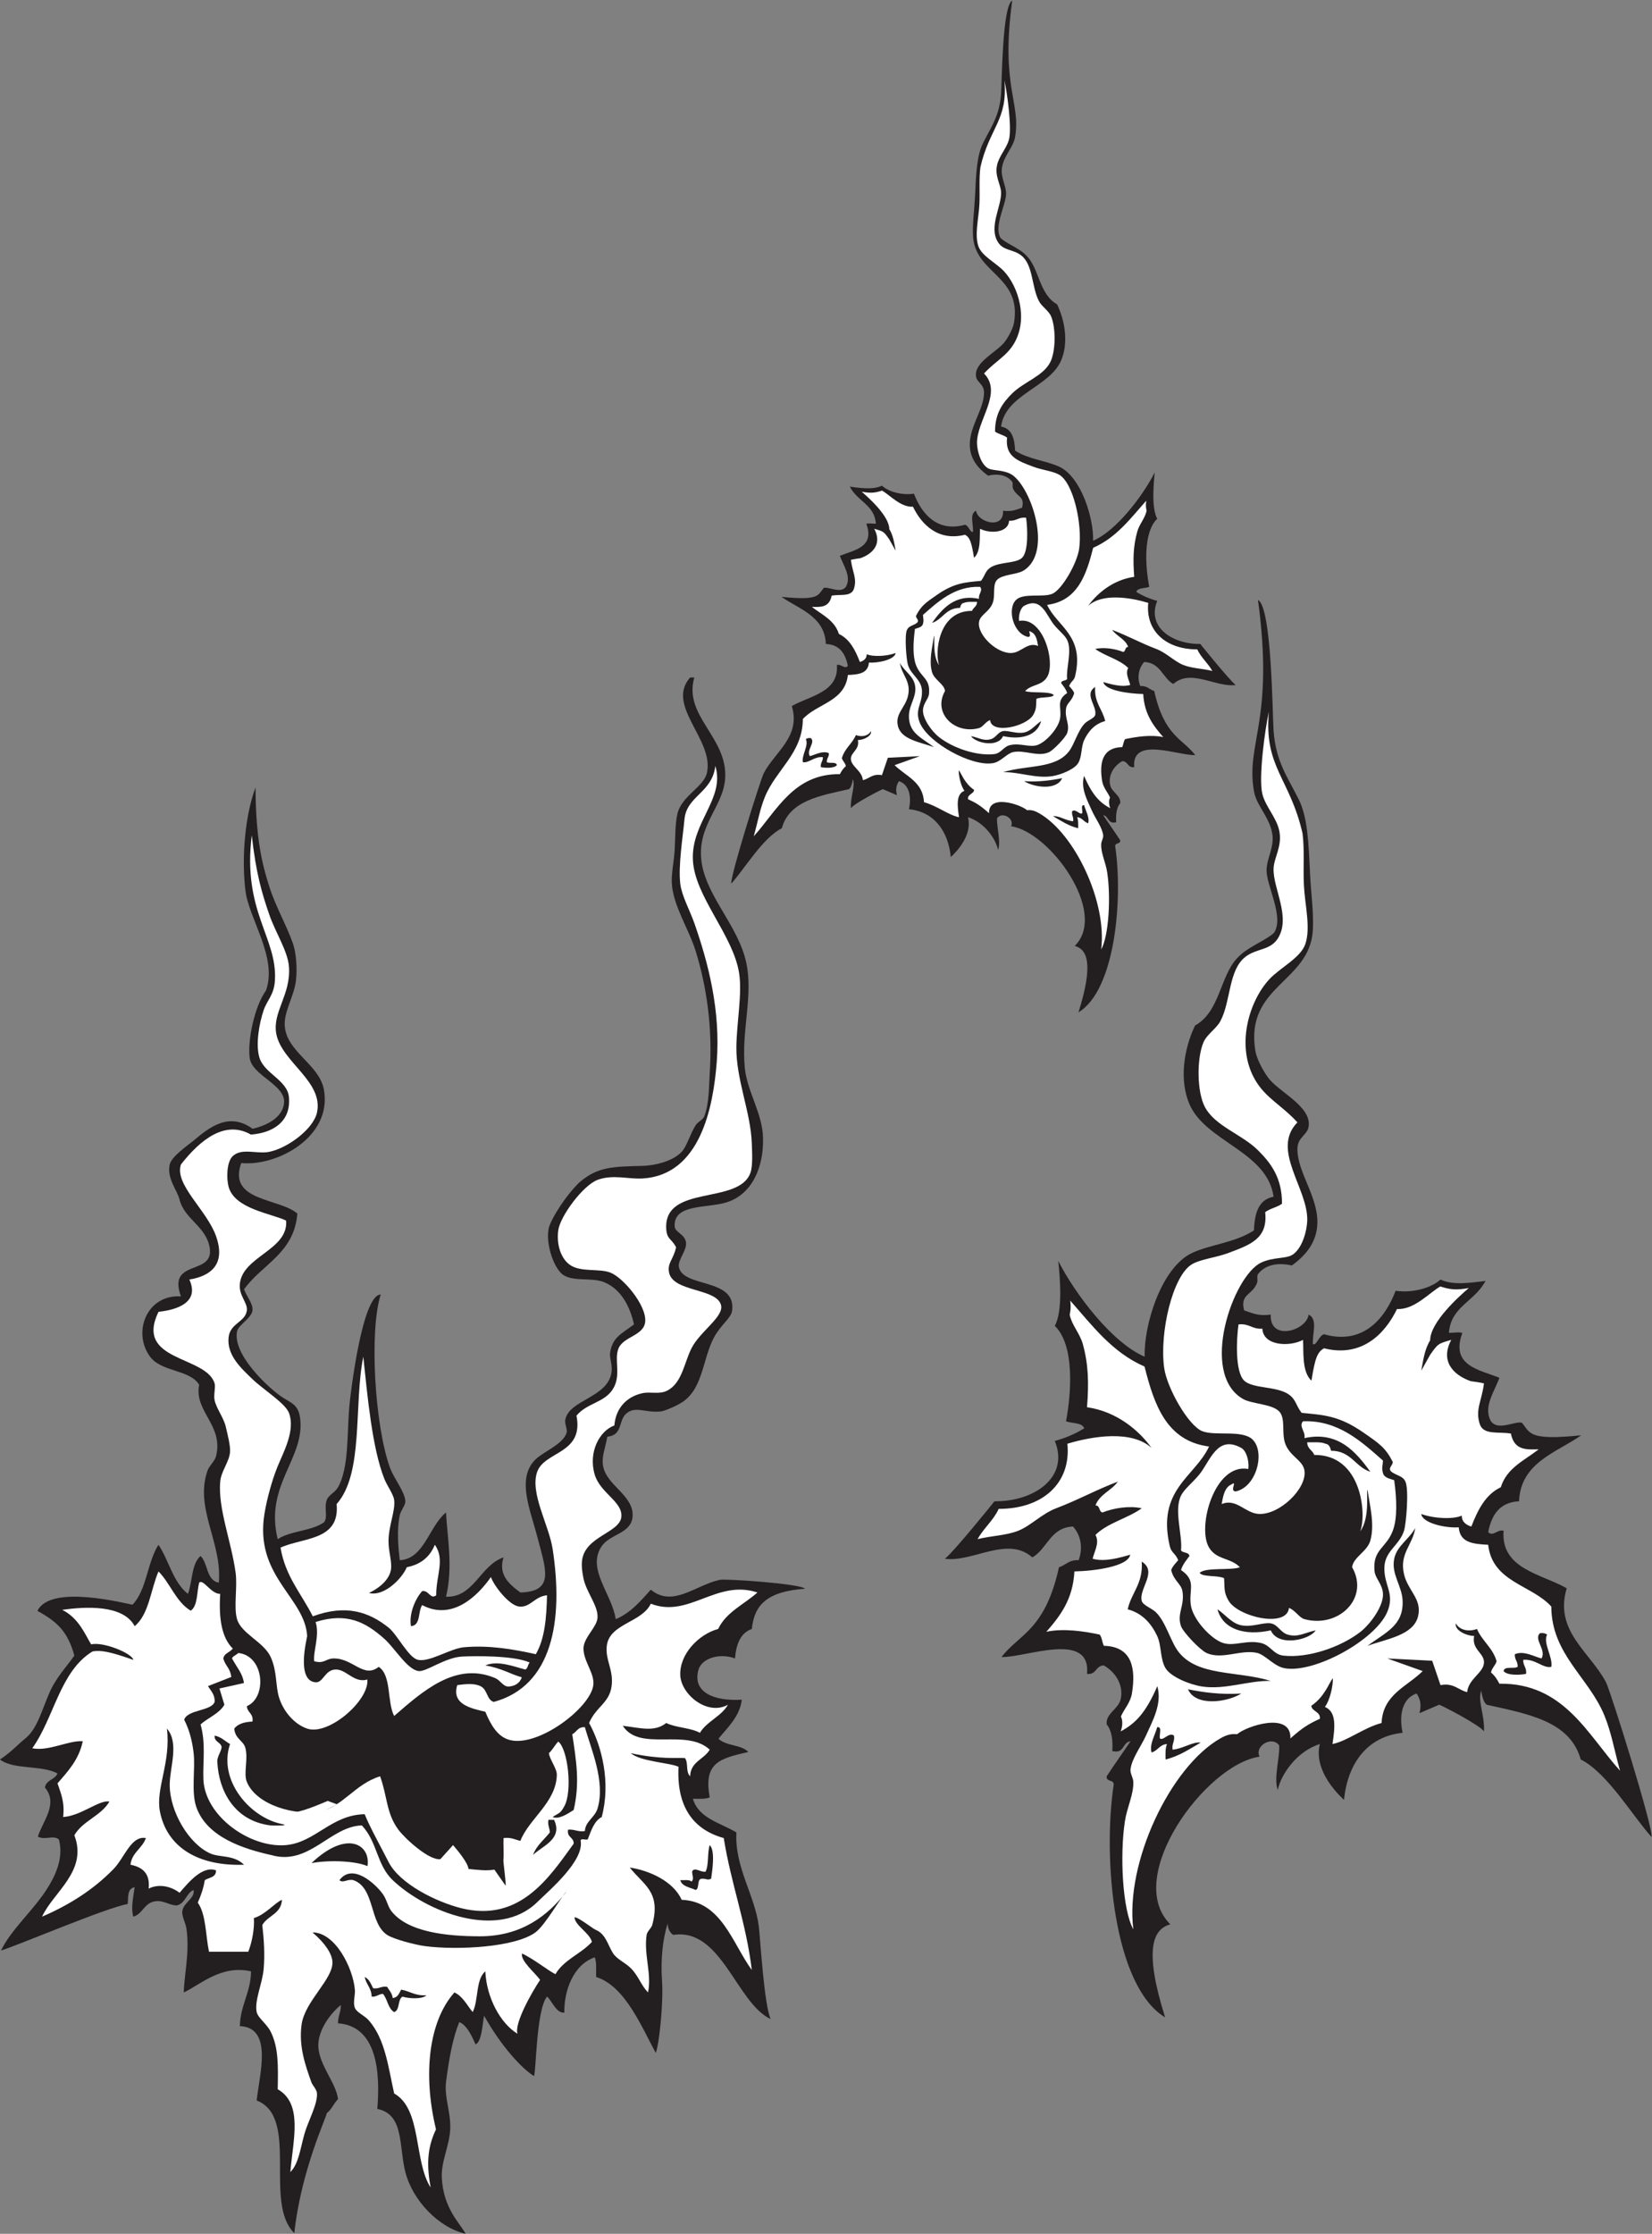
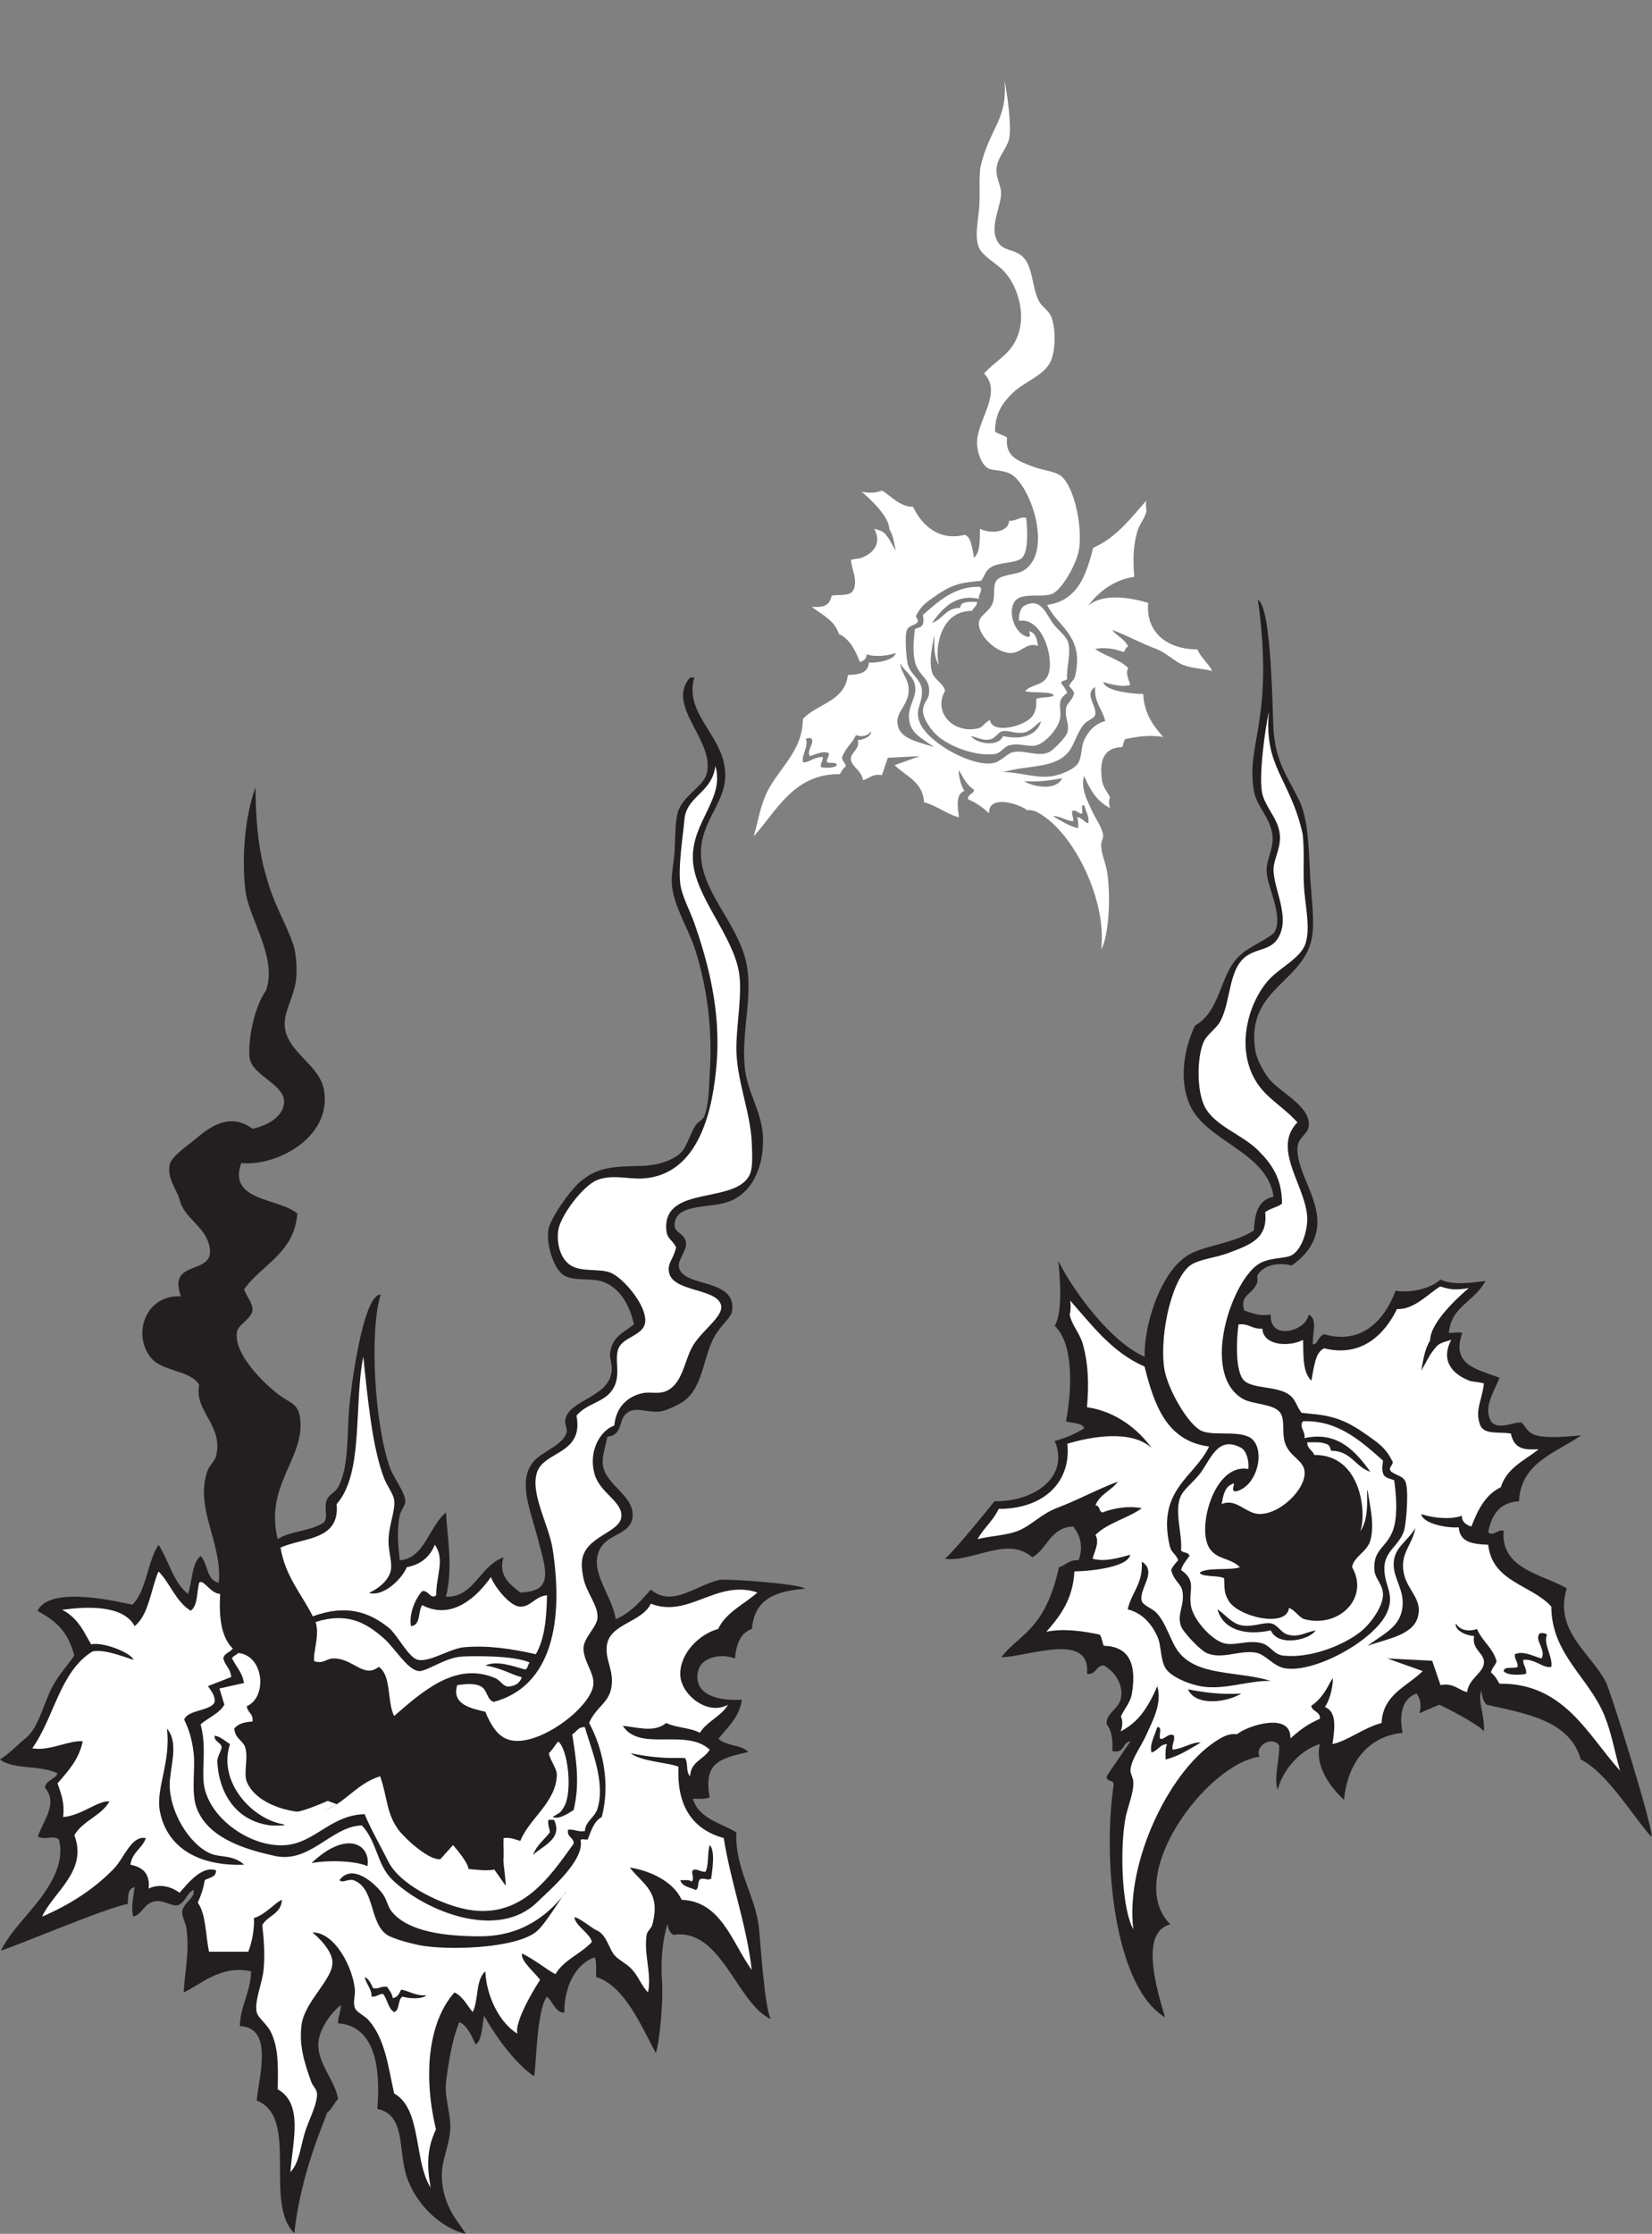
<svg xmlns="http://www.w3.org/2000/svg" viewBox="0 0 686.533 927.84" height="927.84" width="686.533" xml:space="preserve" id="svg2" version="1.1">
  <rect x="0" y="0" width="686.533" height="927.84" fill="#808080" stroke="none" />
  <defs id="defs6" />
  <g transform="matrix(1.333,0,0,-1.333,0,927.84)" id="g10">
    <g transform="scale(0.1)" id="g12">
      <path id="path14" style="fill:#231f20;fill-opacity:1;fill-rule:evenodd;stroke:none" d="m 2164.55,4849.45 c -34.89,-120.46 104.58,-186.05 96.2,-314.84 -5.62,-86.46 -86.23,-144.22 -74.34,-253.63 12.02,-110.56 114.59,-202.86 139.93,-319.21 22.64,-103.97 -15.57,-212.27 -4.37,-327.96 7.32,-75.7 54.7,-140.14 56.84,-218.63 2.61,-95.3 -36.72,-177.3 -113.69,-201.16 -62.07,-19.23 -165.1,-4.05 -161.79,-74.34 0.92,-19.54 29.56,-23.25 34.97,-48.1 5.56,-25.41 -25.92,-56.25 -21.85,-78.71 11.91,-65.87 178.48,-33.25 166.16,-135.56 -2.53,-21.05 -25.52,-36.58 -48.1,-69.96 -43.94,-64.99 -37.69,-167.58 -104.95,-214.28 -18.65,-12.94 -57.02,-29.23 -69.96,-30.6 -49.25,-5.21 -80.4,19.49 -109.32,-8.74 -22.04,-21.51 -9.37,-65.4 -56.85,-69.97 -7.76,-41.1 -18.35,-62.7 -13.12,-91.83 10.89,-60.57 97.26,-91.87 91.83,-157.42 -4.37,-52.87 -69.87,-53.32 -96.2,-91.83 -48.02,-70.23 31.31,-147.34 43.73,-227.39 47.28,19.78 77.47,56.64 109.32,91.84 68.37,-56.3 138.13,13.31 214.27,30.6 18.27,4.15 254.32,-12.19 266.36,-27.64 -119.19,-8.72 -157.67,-50.43 -165.79,-125.4 -35.56,-12.54 -48.61,-47.59 -52.47,-91.84 -47.59,17.83 -103.39,0.75 -113.69,-34.98 -20.28,-70.28 48.29,-99.07 134.96,-93.49 -6.3,-53.47 -46.14,-88.49 -72.76,-121.65 23.44,-23.2 70.14,-17.64 93.2,-41.23 -89.3,-20.68 -140.42,-32.9 -120.42,-141.55 -13.13,-5.83 -33.45,-4.45 -52.48,-4.38 18.32,-61.85 85.74,-74.59 135.56,-104.94 -5.63,-108.95 58.16,-196.2 69.97,-292.985 4.44,-36.465 16.72,-247.45 37.11,-288.594 -106.8,49.523 -153.46,285.441 -303.86,262.355 -10.63,6.875 -16.38,18.614 -17.49,34.981 -15.44,-47.149 -22.23,-113.028 -17.49,-179.278 4.47,-62.433 -7.84,-191.875 -19.42,-223.418 -42.71,76.817 -94.71,208.399 -186.1,236.532 -0.51,21.371 2.35,46.086 -4.37,61.222 -67.27,-23.105 -95.95,-104.882 -94.67,-172.218 -26.09,-2.762 -40.18,40.293 -54.02,49.785 -34.34,-41.395 -33.86,-243.094 -40.94,-247.246 -36.81,22.5 -101.67,92.05 -155.12,187.675 -5.02,-20.828 -6.6,-81.757 -26.95,-89.109 -14.68,34.988 -30.47,61.543 -50.34,69.375 -20.14,-46.641 -33.11,-119.004 -41.48,-187.441 -5.67,-46.34 14.97,-94.075 13.12,-144.305 -2,-54.289 -28.75,-100.891 -26.24,-153.039 4.6,-95.313 55.02,-139.914 74.34,-174.922 -83.13,18.777 -165.17,102.949 -188.03,192.402 -20.92,81.836 -3.3,179.727 -87.46,196.778 9.62,113.965 -0.71,257.988 -122.44,266.746 -0.41,22.277 9.15,34.562 8.75,56.836 -27.55,-21.258 -66.666,-70.899 -69.963,-118.055 -4.422,-63.113 54.293,-120.039 61.213,-174.922 -13.06,-13.164 -20.05,-32.422 -34.99,-43.722 C 1018.61,364.91 938.316,197.176 917.59,2.137 820.637,96.277 934.516,363.586 800.219,415.422 c 8.258,80.34 52.082,227.422 -52.465,231.766 1.773,66.718 33.668,103.339 34.98,170.535 -93.589,21.886 -160.406,-43.379 -209.89,-65.594 1.441,54.773 18.578,122.637 8.738,196.777 -2.859,21.61 -15.582,40.293 -13.121,56.844 4.098,27.48 39.844,38.81 34.992,65.6 -23.504,-10.03 -24.953,-42.1 -52.48,-48.11 -22.25,0.11 -40.41,16.12 -65.586,13.13 -36.438,-4.36 -40.285,-40.288 -69.965,-48.108 -7.379,28.438 -0.465,57.148 4.375,91.828 -25.289,-4.54 -18.844,-36.14 -21.867,-52.48 C 331.363,1016.27 52.461,897.305 3.031,882.695 35.273,948.563 101.641,1005.64 144.301,1071.35 c 25.988,40.01 55.484,97.13 39.359,157.42 -17.562,14.6 -42.98,-3.12 -65.59,8.74 13.535,46.16 65.407,102.29 21.864,153.06 3.828,23.86 31.066,24.31 39.359,43.72 -47.461,26.87 -137.754,10.92 -179.293,43.72 37.047,24.65 53.316,44.94 78.711,65.32 36.523,29.31 49.918,83.17 74.34,140.21 21.137,49.37 51.152,79.01 78.707,118.07 -20.215,74.52 -53.594,105.88 -114.938,139.29 39.852,85.01 276.719,22.12 296.192,19.47 44.238,44.69 46.047,132.84 81.125,186.68 32.527,-49.08 45.769,-117.47 91.824,-153.05 14.227,38.26 10.738,94.21 39.352,118.07 23.785,-22.86 17.253,-76.02 56.851,-83.09 10.977,125.92 -76.68,231.59 -34.98,349.84 4.511,12.8 22.656,29.51 26.23,43.72 24.566,97.5 -69.168,139.64 -52.473,223.01 -29.488,48.15 -117.293,39.24 -153.046,87.46 -55.629,75.02 -11.348,194.43 96.203,188.03 -44.7,122.88 115.179,58.5 87.457,161.79 -15.84,58.99 -77.469,81.75 -91.832,139.93 -7.11,28.8 -40.266,66.22 -30.614,109.32 5.661,25.26 58.211,60.82 74.344,74.35 47.852,40.08 109.574,90.9 184.07,36.8 45.762,10.46 93.313,35.76 98.036,79.84 6.16,57.52 -100.172,85.35 -107.196,141.36 -6.715,53.51 14.481,159.46 50.856,209.57 36.64,102.92 -53.172,223.33 -63.977,310.79 -12.484,101.05 -1.984,232.19 31.379,322.14 0.797,-163.09 21.352,-240.95 42.965,-309.02 20.363,-64.17 55.238,-123.19 74.336,-179.29 8.414,-24.73 13.637,-73.44 8.746,-113.7 -5.965,-49.11 -37.547,-96.04 -34.988,-139.93 4.855,-83.09 108.605,-120.44 122.45,-201.15 25.22,-147.17 -147.192,-238.25 -258.005,-227.38 -43.133,-120.03 118.301,-108.28 174.91,-157.43 -9.867,-124.23 -110.453,-157.74 -166.16,-236.13 8.844,-23.64 28.543,-44.91 26.23,-65.59 -2.75,-24.67 -44.035,-44.79 -48.101,-65.59 -13.57,-69.59 89.141,-167.83 135.562,-201.15 30.008,-21.54 55.528,-23.34 61.215,-69.96 15.25,-124.77 -111.871,-208.06 -69.961,-376.06 39.371,26.21 106.106,25.08 144.31,52.47 13.47,17.38 -0.87,43.76 8.73,69.96 5.63,15.32 25.73,22.86 34.99,39.36 34.19,60.96 27.73,163.39 34.99,249.25 3.47,41.2 40.42,351.34 97.97,351.1 -35.55,-112.63 -19.27,-405.26 28.83,-539.13 12.54,-34.88 46.77,-75.35 48.11,-104.95 0.55,-12.43 -14.22,-27.96 -17.5,-43.73 -9.83,-47.34 -4.55,-99.24 0,-139.92 76.51,3.67 91.62,106.61 144.31,148.67 3.25,-72.97 22.73,-168.68 0,-262.37 87.01,-3.54 106.01,97.76 179.28,122.44 -17.17,-53.82 17.08,-83.14 52.47,-109.32 108.46,2.94 79.05,72.23 52.48,174.91 -21.18,81.91 -63.63,176.59 -8.74,236.14 25.75,27.93 89.69,49.38 100.57,87.45 2.79,9.77 -6.55,27.31 -4.37,39.35 11.38,62.91 133.32,68.95 144.3,148.68 3.41,24.78 -7.2,44.01 -4.37,61.22 7.84,47.74 34.19,57.42 74.34,87.46 -11.72,52.52 -37.75,108.35 -91.83,131.18 -38.44,16.23 -92.74,1.42 -126.81,21.86 -33.7,20.21 -61.98,113.4 -43.73,157.42 19.92,48.11 70.28,114.08 96.2,135.56 54.63,45.29 100.65,45.69 192.4,48.1 42.93,1.13 96.43,15.81 122.44,43.74 16.33,17.52 26.61,56.27 43.73,83.07 6.65,10.42 22.6,17.34 26.24,26.24 16.46,40.28 15.09,100.33 17.49,135.56 9.66,141.74 -10.01,271.63 -43.73,380.43 -21.51,69.37 -69.79,140.53 -74.34,209.89 -2.04,31.09 6.3,65.88 8.75,104.96 2.15,34.22 1.06,81.86 8.74,113.69 13.54,56.07 81.79,82.61 91.83,126.81 23.48,103.39 -129.65,209.3 -52.47,297.35 4.37,0 8.74,0 13.12,0 v 0" />
      <path id="path16" style="fill:#ffffff;fill-opacity:1;fill-rule:evenodd;stroke:none" d="m 2230.14,4573.96 c 30.84,-102.61 -75.37,-174.62 -69.97,-292.98 5.2,-113.93 126.47,-234.89 144.31,-354.19 9.5,-63.54 -7.63,-152.3 -8.75,-227.39 -1.53,-102.01 44.64,-202.98 48.1,-301.72 0.88,-25.02 3.72,-69.52 -4.37,-91.83 -36.6,-101 -270.78,-34.39 -262.37,-174.91 1.96,-32.81 16.88,-29.89 30.61,-56.85 -8.04,-38.59 -27.96,-48.5 -21.86,-78.71 12.31,-61.04 146.47,-48.41 161.79,-100.58 10.8,-36.8 -64.19,-81.14 -91.83,-135.55 -22.64,-44.56 -29.07,-106.89 -74.34,-131.18 -25.91,-13.92 -52.26,-3.02 -78.71,-8.75 -46,-9.98 -82.75,-43.46 -87.45,-100.58 -45.57,-16.11 -82.16,-82.8 -61.22,-153.05 17.21,-57.75 87.15,-84.18 83.08,-131.18 -4.36,-50.23 -112.52,-60.5 -122.44,-135.55 -2.52,-19.1 0.92,-40.18 4.38,-56.85 8.98,-43.42 46.36,-85.46 43.72,-122.44 -2.18,-30.57 -44,-62.1 -43.72,-96.2 0.31,-40.76 35.13,-76.84 30.61,-113.7 -8.8,-71.59 -174.47,-196.02 -262.37,-170.54 -35.41,10.26 -56.29,43.98 -74.34,87.46 -44.86,10.63 -106.01,23.03 -87.46,83.08 27.07,3.62 55.22,6.4 74.34,-4.36 20.35,-11.48 17.5,-41.26 39.36,-48.11 182.37,49.45 218.17,252.3 183.65,476.63 -11.49,74.7 -71.65,174.88 -48.1,240.51 23.39,65.17 145.85,55 122.44,174.9 33.11,40.02 87.07,40.15 113.69,83.09 26.97,43.51 2.56,91 17.5,126.82 15.37,36.88 79.41,39.27 83.08,83.07 4.3,51.46 -69.64,138.27 -109.32,153.06 -34.68,12.91 -88.74,0.97 -122.45,21.87 -31.03,19.23 -45.26,65.05 -39.34,109.31 5.95,44.6 77.23,140.45 122.43,157.42 47.52,17.86 96.23,1.86 139.93,4.38 180.57,10.37 220.93,222.3 231.76,362.94 12.39,160.88 -26.83,310.37 -69.96,432.91 -14.24,40.45 -39.4,85.5 -43.73,122.43 -6.59,56.12 7.77,144.7 13.12,201.16 6.92,73.25 86.34,81.75 96.2,166.16 v 0" />
-       <path id="path18" style="fill:#ffffff;fill-opacity:1;fill-rule:evenodd;stroke:none" d="m 784.949,4357.81 c 13.176,-119.08 31.438,-180.08 54.637,-247.36 19.379,-56.22 57.457,-113.11 61.219,-161.79 6.785,-87.92 -52.489,-141.52 -39.36,-209.91 16.895,-87.98 147.875,-148.32 126.813,-244.87 -11.11,-50.94 -90.602,-110.57 -148.672,-122.43 -38.508,-7.89 -85.211,13.2 -113.691,-13.13 -20.426,-18.88 -19.727,-72.77 -13.122,-96.2 19.422,-68.9 132.594,-82.41 179.282,-104.95 7.496,-91.71 -135.407,-110.94 -144.301,-196.78 -3.832,-36.99 24.703,-58.53 21.859,-83.08 -4.164,-36.08 -51.715,-39.48 -56.84,-83.08 -6.679,-56.82 40.372,-98.29 74.332,-131.18 32.075,-31.07 102.336,-75.03 113.7,-104.96 20.574,-54.21 -16.426,-121.11 -34.985,-166.16 -20.515,-49.79 -38.961,-122.2 -43.726,-166.16 -19.684,-181.41 128.511,-245.66 135.547,-362.94 0.257,-4.23 -35.961,-139.7 26.246,-144.31 22.713,-1.68 27.953,34.3 56.853,39.35 36.82,6.43 60.96,-43.67 104.45,-30.67 6.88,-64.43 -120.43,-175.83 -187.549,-152.99 -39.313,13.39 -73.36,52.05 -87.446,96.2 -11.597,36.33 -5.715,81.66 -26.242,126.82 -21.25,46.74 -91.801,72.76 -104.949,118.06 -10.891,37.53 1.644,99.89 -4.371,144.3 -13.281,98.01 -55.395,200.18 -48.102,284.24 2.848,32.79 28.231,61.55 30.614,91.83 1.55,19.76 -7.348,53.99 -13.122,78.7 -6.812,29.19 -28.808,55.96 -34.98,83.09 -3.559,15.64 3.473,41.12 0,52.48 -26.715,87.37 -250.531,67.14 -174.906,223.01 58.832,6.28 128.769,29.77 96.199,100.58 69.816,11.46 113.644,49.62 83.078,135.55 -28.937,81.36 -130.465,160.74 -109.316,223.01 61.804,78.94 138.543,138.55 218.238,93.12 68.039,5.2 125.523,39.8 118.469,116.78 -4.836,52.79 -76.547,73.32 -91.828,122.45 -12.532,40.24 -1.364,106.14 13.117,148.66 10.5,30.84 32.238,47 34.98,91.83 8.231,134.65 -101.836,214.52 -72.125,452.89 v 0" />
      <path id="path20" style="fill:#ffffff;fill-opacity:1;fill-rule:evenodd;stroke:none" d="m 1132.56,2733.01 c 13.01,-120.26 27.09,-283.08 65.59,-380.43 8.64,-21.85 28.24,-47.7 30.62,-65.6 4.44,-33.57 -16.91,-78.93 -17.5,-126.8 -0.43,-36.05 11.97,-66.63 7.34,-91.91 -4.65,-25.3 -27.56,-51.91 -68.25,-71.31 46.43,-12.87 104.06,45.7 117.75,80.13 43.96,8.52 72.42,32.54 87.46,69.96 32.79,-45.5 3.68,-97.05 4.38,-157.42 -18.37,-14.09 -22.46,16.34 -43.74,13.12 -21.68,-23.91 -41.78,-71.33 -34.98,-109.32 31.31,2.23 21.23,45.84 34.98,65.59 94.25,-49.78 173.75,29.44 214.28,87.46 9.27,-27.12 56.4,-87.96 87.46,-91.83 35.36,-4.42 48.69,31.77 87.44,34.98 -1.55,-69.63 -6.88,-135.74 -34.98,-183.65 -70.22,15.9 -145.77,28.48 -223,21.87 -43.91,-3.78 -107.85,-47.44 -144.3,-39.37 -29.75,6.59 -64.17,78.53 -91.84,100.57 -61.68,49.17 -133.17,73 -236.129,34.99 -35,69.94 -85.664,124.24 -100.575,214.27 71.485,32 185.554,21.42 174.914,135.56 85.15,95.58 52.95,308.53 83.08,459.14 v 0" />
      <path id="path22" style="fill:#ffffff;fill-opacity:1;fill-rule:evenodd;stroke:none" d="m 494.137,2063.97 c 36.992,-37.33 54.14,-94.53 100.566,-122.43 22.156,15.73 18.465,57.33 26.238,87.44 12.516,12.96 36.727,-35.39 65.59,-34.98 -4.808,-74.77 3.949,-135.98 39.364,-170.53 -12.082,-13.74 -27.559,-14.63 -29.668,-31.48 7.574,-24.49 21.171,-28.51 24.882,-56.87 l -72.812,-28.56 c 9.637,-15.15 22.621,-27.87 20.746,-49.26 -10.305,-28.75 -84.43,-23.49 -94.855,-55.33 19.171,-37.22 25.89,-74.8 29.265,-102.09 6.27,-50.75 -8.144,-122.57 8.738,-170.54 33.102,-94.04 147.914,-130.16 234.817,-149.52 117.117,-33.2 182.852,90.23 281.172,92.67 48.94,-52.41 45.78,-122.68 96.21,-170.55 104.68,-99.35 328.31,-187.362 449.99,-68.9 40.51,39.44 146.37,128.98 135.97,191.35 -0.74,9.49 15.51,1.98 21.86,4.38 10.84,27.05 19.13,56.66 43.73,69.96 28.44,105.99 1.44,218.73 -39.35,292.98 20.88,49.88 62.53,61.72 69.96,113.7 7.43,52.01 -20.87,83.03 -14.58,128.47 9.35,67.54 108.96,70.85 137.02,129.51 118.58,-46.31 204.72,77.13 332.33,34.99 -41.45,-37.25 -96.93,-60.49 -122.44,-113.69 -60.22,-16.22 -120.91,-78.15 -118.06,-144.3 2.57,-59.76 84.39,-127.34 148.67,-91.84 -21.31,-36.99 -65.48,-51.12 -87.45,-87.46 -29.13,16.07 -74.8,15.59 -104.95,30.62 -36.8,-29.57 -81.77,-14.98 -135.56,-8.74 53.32,-82.7 196.47,-5.89 271.12,-74.34 -17.53,-30.58 -59.54,-36.67 -61.22,-83.08 -14.69,15.76 -4.44,39 -15.73,56.74 -26.05,2.05 -73.67,-4.95 -169.16,15.28 30.43,-26.14 122.18,-29.62 148.81,-42.34 -6.44,-125.96 47.32,-196.28 141.03,-222.1 22.8,-143.36 69.59,-262.732 87.45,-411.04 -60.69,82.832 -94.22,213.89 -218.64,218.64 -26.42,58.27 -100.89,91.34 -161.79,100.58 42.58,-54.59 98.22,-74.9 69.96,-179.29 -2.43,-8.985 -15.97,-20.067 -17.49,-30.614 -9.13,-63.176 16.67,-120.976 4.37,-179.277 -21.36,21.766 -28.76,49.668 -52.47,74.336 -17.39,18.105 -44.67,28.75 -56.85,48.094 -16.64,26.437 -22.5,60.246 -54.5,72.929 -7.39,2.922 -54.4,40.051 -65.44,38.852 1.74,-26.039 47.74,-49.082 54.35,-76.789 -34.06,-37.363 -87.48,-55.383 -113.69,-100.578 -22.5,10.773 -69.01,48.554 -104.42,64.433 -4.31,-23.75 40,-59.062 56.65,-82.168 -26.57,-39.605 -81.1,-136.109 -70.59,-167.871 -53.44,32.551 -96.38,112.258 -100.28,194.356 -30.45,-24.95 -20.66,-90.125 -39.36,-126.817 -17.98,21.379 -30.17,48.535 -56.84,61.223 -79.1,-88.606 -99.58,-252.149 -57.57,-426.691 -29.6,-61.852 -28.21,-116.747 -16.77,-181.133 -53,82.558 -26.76,244.367 -113.69,292.98 -18.64,83.778 -27.79,168.524 -78.72,227.383 -13.82,15.977 -37.89,24.656 -43.73,39.355 -6.69,16.864 1.54,38.934 0,56.844 -5.72,66.711 -60.72,178.321 -132.136,178.281 40.096,-34.058 60.576,-66.921 62.176,-90.82 3.64,-54.226 -86.192,-122.879 -96.204,-196.777 -9.058,-66.856 11.196,-125.039 30.61,-179.285 3.675,-10.262 16.851,-22.098 17.492,-34.981 1.738,-34.844 -28.281,-86.914 -39.352,-126.816 -13.32,-48 -18.09,-92.414 -43.73,-118.067 8.293,99.461 40.211,212.801 -39.356,257.996 1.442,75.188 2.364,130.598 -21.867,179.29 -12.121,24.363 -40.027,43.437 -43.734,61.218 -7.539,36.282 18.136,89.309 21.875,135.559 3.59,44.433 1.176,86.211 -4.379,135.555 16.758,29.894 58.984,34.308 61.223,78.71 -22.004,-9.17 -51.973,-46.718 -87.454,-56.843 2.278,-31.446 -5.461,-75 -17.492,-104.942 -40.816,0 -81.629,0 -122.437,0 -10.864,51.817 -8.914,116.438 -34.985,153.035 9.539,21.07 17.496,43.73 21.864,69.96 13.164,8.7 35.804,7.94 34.98,30.63 -43.027,15.85 -87.516,-40.06 -113.691,-69.96 -23.035,17.98 -61.7,30.29 -96.203,13.1 4.804,48.54 -20.383,67.08 -56.844,74.34 4.855,38.88 36.887,50.56 48.097,83.08 -45.972,8.37 -66.382,-60.99 -100.57,-96.2 -61.715,-63.54 -136.906,-111.69 -223.019,-148.668 34.929,76.678 143.359,142.098 100.574,253.618 26.137,45.3 83.012,59.84 109.32,104.94 -31.172,6.56 -87.93,-44.57 -144.297,-48.09 5.567,46.38 -7.316,74.32 -17.488,104.94 32.492,37.47 66.574,73.35 78.711,131.19 -43.496,3.4 -106.633,-32.32 -157.422,-21.87 68.285,94.97 86.234,240.26 188.031,301.74 24.746,4.27 52.578,0.08 127.141,-26.41 -4.301,20.85 -94.902,57.56 -131.52,48.27 -18.011,28.72 -37.957,81.78 -90.339,107.68 68.289,9.7 189.507,18.03 225.902,-50.84 44.894,36.74 49.707,113.54 74.34,170.54 z m 4.363,-747.74 c 21.559,-110.94 118.242,-171.34 262.375,-166.18 -33.172,31.77 -74.855,21.74 -104.953,34.98 -67.02,29.54 -126.875,130.36 -126.813,214.27 0.047,53.9 30.438,130.43 -8.75,174.91 13.024,-104.61 -35.668,-186.92 -21.859,-257.98 z m 472.648,-161.07 c 60.572,11.01 140.162,5.71 174.532,-9.48 10.69,66.58 -63.43,115.01 -174.532,9.48 z m 1228.382,-26.97 c -16.06,-1.41 -29.98,12.46 -39.36,4.38 -7.71,-5.87 7.17,-25.31 -4.37,-34.98 -6.36,6.75 -22.39,3.84 -34.98,4.35 5.83,-20.4 30.35,-22.12 48.1,-30.59 12.59,4.89 2.97,32 17.49,34.98 18.13,1.18 17.04,-5.74 30.61,0 3.5,24.94 13.5,87.51 -4.37,104.94 -8,-24.07 -2.18,-61.95 -13.12,-83.08 z M 1206.89,931.406 c 19.52,-12.949 86.36,-30.793 118.07,-34.98 100.02,-13.203 283.16,-3.938 345.45,43.738 31.08,23.77 80.53,113.186 96.21,126.806 -57.76,-74.638 -139.82,-140.126 -271.11,-139.931 -101.27,0.149 -223.82,12.188 -275.49,78.711 -11.17,14.38 -14.32,35.91 -26.23,52.47 -23.87,33.16 -95.09,98.38 -135.56,43.72 11.84,-10.56 24.27,4.81 43.72,0 67.66,-24.43 48.73,-133.19 104.94,-170.534 z m -48.1,-192.394 c 15.75,-1.168 21.09,8.066 35,8.742 14.44,-16.16 15.57,-45.637 34.98,-56.848 18.8,5.969 10.12,39.426 26.23,48.106 19.02,-6.016 61.33,-8.961 74.34,4.375 -34.67,-2.606 -51.44,12.687 -78.71,17.48 -6.24,-11.258 -10.25,-24.734 -26.24,-26.23 -2.04,15.453 -11.05,23.926 -17.5,34.992 -19.09,3.055 -24.62,-7.441 -43.71,-4.387 -6.84,13.574 -12.15,28.684 -26.24,34.981 4.66,-23.035 21.02,-34.364 21.85,-61.211 v 0" />
      <path id="path24" style="fill:#ffffff;fill-opacity:1;fill-rule:evenodd;stroke:none" d="m 1651.25,1780.18 c -6.31,-7.41 -6.2,-20.86 -14.3,-21.75 -33.47,8.65 -85.48,29.62 -123.95,12.57 50.96,-8.38 78.23,-27.19 113.69,-36.92 -6.48,-19.7 -22.63,-27.11 -39.35,-28.67 -18.92,-1.78 -25.36,18.4 -43.73,26.22 -122.79,52.25 -226.11,-41.34 -314.84,-118.06 -22.74,44.32 -7.62,126.49 -48.11,153.06 -46.96,-37.18 -79.39,26.42 -139.92,26.22 -25.36,-0.08 -29.35,-17.64 -61.224,-8.74 -3.762,30.85 17.882,80.84 4.371,122.44 97.183,30.11 154.883,0.31 214.263,-52.48 32.85,-29.19 72.12,-96.8 107.21,-100.56 23.96,-2.58 82.36,42.38 134.97,45.19 38.09,2.04 161.44,3.77 210.92,-18.52 v 0" />
      <path id="path26" style="fill:#ffffff;fill-opacity:1;fill-rule:evenodd;stroke:none" d="m 742.75,1809.77 c 80.977,-7.79 90.926,-138.38 26.863,-165.58 1.125,-20.75 21.301,-22.45 17.492,-48.1 -25.253,-0.98 -45.496,-6.99 -56.839,-21.88 3.039,-33.26 28.91,-36.82 34.976,-61.22 8.844,-35.55 -6.683,-78.08 4.371,-104.94 30.133,-73.21 152.871,-105.96 227.391,-91.82 71.116,13.47 109.596,85.63 188.036,109.32 22.68,-62.37 18.95,-115.01 56.85,-166.19 20.75,-28 96.44,-97.26 131.18,-91.81 l 39.35,43.72 c 15.97,-18.56 46.61,-55.68 48.1,-74.34 25.57,-2.47 56.54,-6.88 80.61,-1.97 l 35.13,-50.12 c 2.06,5.59 -7.51,72.87 -6.84,79.86 2.03,20.91 -0.72,46.63 0.42,68.43 23.5,3.1 35.83,-4.98 52.47,-8.74 26.72,68.7 111.54,119.73 113.7,205.52 0.5,19.99 -23.26,49.19 -24.73,68.22 7.9,4.84 19.09,25.65 29.13,35.7 29.95,-22.72 45.32,-154.85 18.54,-202.32 -12.77,-22.64 -13.93,-18.15 -36.06,-32.78 20.56,-8.78 49.22,11.9 65.59,21.86 19.94,84.59 7.81,154.64 -4.37,236.14 13.82,6.59 17.18,23.64 39.36,21.86 18.13,-65.68 64.98,-169.23 39.35,-253.62 -8.46,-27.87 -38.16,-39.94 -39.35,-69.97 -22.38,-3.44 -31.77,6.14 -52.48,4.36 -4.51,-24.92 18.15,-22.65 17.49,-43.72 -75.78,-104.95 -168.05,-246.07 -349.82,-201.15 -78.83,19.48 -193.16,76.32 -227.39,144.32 -20.88,41.45 -59.18,109.84 -74.33,148.66 -104.16,-1.79 -153.827,-87.82 -244.885,-96.2 -111.301,-10.23 -253.836,89.68 -257.992,205.52 -1.969,54.68 8.042,109.95 -8.75,170.55 22.339,20.16 58.843,33.87 74.199,61.37 l -15.317,50.55 76.266,17 c -3.867,29.33 -19.594,44.51 -36.891,76.27 -0.734,5.73 15.278,12.33 19.18,17.24 z m -51.848,-292.39 c -0.488,-15.56 -16.168,-31.37 -13.121,-50.45 4.422,-80.26 48.078,-179.96 166.172,-194.44 3.375,-0.42 65.223,-1.66 34.985,4.37 -98.368,19.62 -200.071,135.1 -161.793,249.25 -15.836,8.95 -27.204,22.36 -48.102,26.24 -1.176,-20.12 18.336,-19.56 21.859,-34.97 z M 1714.15,1250.63 c -18.05,-22.77 -41.34,-40.29 -52.48,-69.97 29.59,28.16 94.15,49.83 65.6,109.33 -5.83,0 -11.66,0 -17.5,0 -3.01,-17.6 4.19,-24.97 4.38,-39.36 v 0" />
      <path id="path28" style="fill:#ffffff;fill-opacity:1;fill-rule:evenodd;stroke:none" d="m 1050.77,1338.2 c -22.67,-11.49 -45.35,-22.99 -68.028,-34.48 -92.992,-21.51 -133.64,-13.15 -208.676,53.63 106.825,-62.11 132.157,-57.26 247.654,-8.42 9.69,-3.58 19.37,-7.15 29.05,-10.73 v 0" />
      <path id="path30" style="fill:#231f20;fill-opacity:1;fill-rule:evenodd;stroke:none" d="m 3921.78,5091.29 c 43.63,-21.76 45.06,-359.53 48.73,-408 7.4,-97.52 43.59,-143.45 78.71,-214.27 27.48,-55.39 30.47,-134.65 35,-231.76 2.67,-58 11.85,-120.52 8.73,-174.92 -9.41,-163.52 -212.11,-172.27 -179.28,-376.06 3.79,-23.61 21.62,-58.58 39.36,-83.08 33.01,-45.58 136.33,-89.42 126.79,-153.06 -4.04,-27.03 -34.88,-32.7 -34.98,-69.96 -0.19,-76.53 71.66,-156.48 61.23,-244.87 -5.39,-45.54 -31.34,-84.03 -78.73,-118.06 -38.14,9.14 -80.64,5.05 -104.92,-26.24 -6.01,-7.74 0.9,-18.81 -4.39,-30.62 -16.51,-36.87 -52.4,-32.56 -39.34,-83.08 29.73,-10.16 46.19,-17.91 83.09,-13.12 -4.32,-83.82 110.99,-51.12 118.04,0 29.16,-14.09 11.57,-57.41 13.13,-91.81 11.33,-6.77 19.02,27.46 34.98,30.6 122.79,-34.89 191.25,51.21 223.03,135.54 50.54,-7.66 110.39,7.65 139.92,35 37.83,-18.54 93.24,-10.27 140.35,-4.38 -34.78,-65.59 -107.85,-79.15 -114.12,-161.79 14.06,0.01 34.73,3.3 41.82,-0.49 -37.33,-101.84 51.23,-113.9 115.6,-139.44 -14.86,-41.99 -51.74,-91.13 -26.23,-135.56 22.42,-30.58 72.77,0.63 96.19,-4.37 27.31,-32.26 18.85,-56.23 184.92,-39.36 -74,-52.79 -188.78,-83.57 -193.65,-205.52 -60.99,-3.14 -85.53,-42.73 -96.21,-96.2 15.53,-15.23 28.3,9.38 48.11,4.38 -9.57,-119.09 117.98,-134.43 196.77,-179.29 -40.31,-133.3 73.7,-199.46 122.45,-292.98 13.96,-26.8 147.83,-453.49 141.97,-481.96 -56.33,61.08 -136.84,199.32 -220.69,241.45 -33.77,120.73 -166.99,142.02 -292.98,170.54 -11.49,8.91 -14.09,26.74 -17.48,43.74 -11.24,-34.98 11.21,-73.82 8.73,-126.82 -12.66,19.85 -134.97,82.99 -139.93,83.08 l -61.21,-26.24 c 7.82,29.53 0.34,46.99 -8.75,61.23 -43.47,-13.64 -56.15,-65.43 -43.73,-122.45 -111.29,-11.14 -171.89,-97.25 -182.69,-208.88 -35.51,32.59 -93.48,101.16 -75.32,173.9 -73.28,-22.93 -121.93,-96.48 -131.17,-142.93 -13.53,36.25 6.6,99.67 4.38,138.57 -22.38,31.51 -77.85,-1.9 -61.21,-34.98 -167.74,-23.9 -425.96,-375.79 -278.25,-522.465 -53.67,-14.871 -83.49,-75.977 -16.21,-289.879 -160.76,96.953 -194.78,495.574 -160.33,724.874 1.04,17.08 -24.08,7.99 -21.85,26.25 24.04,37.15 49.82,72.61 74.33,109.31 -25.99,-3.16 -18.24,-40.07 -56.85,-30.61 2.44,35.95 -2.27,64.78 -17.48,83.09 -3.73,34.05 36.48,47.12 43.71,78.71 9.65,42.04 -14.53,83.04 -52.46,104.95 -26.2,-0.04 -22.48,-29.99 -52.48,-26.24 12.28,135.66 -191.27,50.23 -266.74,52.47 56.01,72.61 135.62,82.62 179.27,279.86 21.31,6.39 31.51,23.89 61.24,21.87 15.33,40.96 5.05,79.85 -17.49,104.93 -71.25,-3.09 -79.55,-69.12 -126.81,-96.19 -77.5,68.52 -185.53,-15.73 -272.46,-4.37 31.76,26.98 141.38,162.95 154.39,179.28 123.34,-1.6 234.63,74.7 188.03,188.02 34.49,9.23 64.88,22.57 91.84,39.37 -7.29,18.96 -38.15,14.32 -56.86,21.86 16.35,85.44 27.95,236.66 -34.98,297.35 26.19,46.4 15.57,156.84 10.86,202.25 52.4,-103.02 167.87,-255.13 269.39,-298.45 -3.36,96.89 51.45,278.81 148.28,323.59 56.84,26.27 133.81,31.83 192.41,69.96 1.83,53.56 14.37,96.4 61.21,104.95 -19.67,141.35 -211.78,170.85 -262.37,288.6 -32.2,74.98 -17.77,171.14 17.49,244.88 78,43.58 77.05,151.85 131.21,209.9 16.07,17.24 30.17,25.97 52.46,39.35 11.27,6.78 57.34,30.74 63.92,41.85 29.81,50.4 -25.9,145.51 -24.57,194.29 1.02,37.5 25.08,70.91 17.5,113.69 -9.2,51.87 -48.9,85.52 -56.85,131.19 -26.19,150.27 64.12,218.2 12.48,596.03 v 0" />
      <path id="path32" style="fill:#ffffff;fill-opacity:1;fill-rule:evenodd;stroke:none" d="m 3955.94,4742.82 c -16.1,-172.75 65.29,-206.55 104.74,-378.75 6.68,-49.4 1.7,-106.88 4.36,-161.8 2.95,-60.66 21.85,-133.01 4.37,-183.65 -14.84,-43.01 -78.61,-73.33 -112.01,-109.32 -63.75,-68.69 -106.11,-209.08 -43.73,-314.85 33.21,-56.32 81.27,-76.87 131.17,-131.18 -83.65,-85.37 33.48,-205.86 30.63,-306.1 -0.82,-28.33 -13.13,-82.22 -43.73,-104.94 -20.57,-15.28 -61.31,-7.38 -100.59,-26.25 -86.76,-41.68 -193.1,-344.24 -56.83,-424.16 28.26,-16.57 90.68,-15.41 113.69,-39.35 19.96,-20.79 7.79,-64.01 17.48,-96.2 13.08,-43.35 56.01,-54.47 61.23,-87.45 8.92,-56.44 -79.14,-140.71 -144.3,-135.56 -41.09,3.24 -68.63,49.45 -113.71,30.61 4.53,26.09 9.16,52.06 30.63,61.22 20.04,13.82 -7.84,-21.42 13.12,-21.87 65.78,14.39 92.33,123.24 52.46,161.79 -32.38,31.31 -116.76,9.68 -157.42,26.24 -42.71,17.41 -109.2,133.63 -118.07,196.78 -15.19,108.35 26.08,288.56 87.46,323.58 28.07,16.02 73.72,19.84 113.7,34.99 66.81,25.3 122.79,44.06 113.69,126.81 14.82,11.41 37.34,15.14 52.48,26.24 0.39,81.53 -35.43,127.24 -74.34,166.16 -50.76,50.76 -134.24,75 -166.17,135.56 -25.37,48.1 -25.18,152.46 -4.37,201.15 10.82,25.3 39.82,42.21 52.48,65.59 33.49,61.95 24.64,159.63 78.69,201.15 34.88,26.79 76.6,19.29 100.58,56.85 42.42,66.44 -15.76,156.77 -13.12,218.64 1.48,34.47 28.03,69.78 17.5,118.06 -8.95,40.96 -42.76,74.33 -52.48,113.7 -12.33,49.94 7.89,201.44 20.41,256.31 v 0" />
      <path id="path34" style="fill:#ffffff;fill-opacity:1;fill-rule:evenodd;stroke:none" d="m 4311.6,2409.43 c -1.13,-20.07 -4.67,-21.14 0,-39.36 4.2,-14.75 21.13,-16.76 34.98,-21.87 8.11,-59.35 10.2,-118.7 -4.37,-157.41 -20.76,-55.2 -64.12,-58.15 -56.86,-126.82 2.33,-21.93 24.85,-39.63 26.25,-69.97 1.72,-37.57 -38.65,-93.5 -69.96,-118.05 -59.75,-46.84 -162.4,-83.02 -240.51,-74.34 -31.7,3.49 -39.74,32.35 -69.98,39.35 -44.9,10.41 -83.86,-11.12 -118.06,0 -39.3,12.78 -94.44,74.72 -100.57,118.06 -6.89,48.62 18.63,75.83 -30.61,109.33 5.45,17.87 16.55,30.09 26.23,43.72 -1.69,12.88 -20.6,8.56 -26.23,17.5 5.43,46.57 -22.79,124.73 0,170.53 10.65,21.42 36.23,40.29 56.84,65.59 34.53,42.4 55.45,124.96 131.19,83.09 14.92,-8.24 25.02,-38.79 21.88,-65.59 -105.37,19.47 -160.8,-181.41 -122.44,-244.88 23.73,-39.29 65.89,-30.49 96.19,-61.22 -25.65,-10.79 -107.13,0.68 -125.39,-17.5 8.16,-13.82 54.45,-6.86 75.97,-16.56 2.29,-28.62 -1.89,-43.85 14.44,-70.88 30.19,-50.05 181.05,-85.26 188.02,-21.88 20.14,-7.59 31.53,-30.46 48.11,-34.98 106.33,-28.92 203.67,65.3 148.67,161.8 3.13,30.91 47.34,48.76 56.84,83.09 13.94,50.41 -1.29,106.97 -8.73,157.42 -5.32,2.31 9.35,-85.37 -22.86,-128.57 20.26,49.49 6.47,239.32 -143.32,237.88 -5.05,15.35 -22.11,18.7 -21.85,39.36 20.16,-0.25 42.75,1.93 56.83,-4.38 11.63,-1.5 14.77,-11.48 17.5,-21.86 62.66,-0.02 74.99,-50.36 122.43,-65.59 -44.73,61.9 -100.69,127.83 -205.51,104.94 4.37,20.6 -18.69,36.44 -4.38,52.48 110.86,4.35 184.73,-65.91 249.26,-122.43 z m -349.82,-529.12 c 23.12,-52.46 121.31,-29.83 139.92,0 -34.43,-7.08 -54.59,-22.76 -87.46,-13.12 -21.8,6.4 -30.39,31.25 -52.46,34.99 -23.75,4.02 -60.08,-13.83 -94.49,-5.5 -28.91,7.01 -48.13,33.8 -71.68,49.23 16.38,-61.48 83.3,-83.7 166.17,-65.6 v 0" />
      <path id="path36" style="fill:#ffffff;fill-opacity:1;fill-rule:evenodd;stroke:none" d="m 4579.06,2947.02 c -30.17,-25.75 -120.19,-106.39 -120.45,-163 -17.57,-28.69 -21.7,-62.49 -27.71,-94.49 9.37,16.68 18.73,33.36 28.1,50.05 24.77,34.85 24.05,33.66 65.49,46.01 -34.69,-65 4.14,-108.79 60.78,-128.81 13.93,-1.85 27.97,-3.73 41.16,-6.85 -6.82,-55.01 -27.82,-81.43 -13.11,-126.82 11.52,-35.56 60.12,-22.77 97.05,-29.59 10.98,-55.17 52.23,-49.2 86.6,-49.12 -44.18,-34.52 -99.51,-57.9 -118.06,-118.06 -48.32,-23.08 -71.78,-71.07 -91.84,-122.45 -14.84,4.11 -30.51,14.27 -29.65,34.06 -27.34,-12.3 -86.68,-9.38 -126.52,5 3.46,-28.13 74.55,-44.48 116.83,-41.54 3.77,-47.26 43.09,-52.09 91.82,-54.36 13.03,-116.7 135.04,-124.41 196.78,-192.4 0.66,-149.53 117.54,-220.7 166.17,-341.08 21.43,-53.02 29.57,-103.66 48.11,-170.54 -101.06,111.83 -175,273.85 -376.08,271.12 -6.89,13.51 -15.06,25.74 -26.23,34.98 2.87,14.61 13.61,21.39 17.5,34.98 -11.87,42.06 -45.08,62.79 -61.23,100.58 -27.38,-10.22 -55.86,-2.39 -65.59,17.49 -5.25,-19.93 28.73,-38.25 56.84,-39.35 -8.59,-42.77 31.99,-52.57 30.61,-83.1 -1.45,-32.32 -48.09,-49.67 -52.48,-91.82 -28.36,6.59 -40.67,29.28 -83.07,21.86 l -25.86,75.91 -139.77,7.07 110.24,-39.32 c -49.03,-48.61 -124.24,-72.47 -128.26,-161.72 -55.55,-14.63 -106.74,-56.25 -153.05,-65.6 6.91,48.05 14.41,100.37 -23.73,115.55 18.05,24.69 25.78,71.22 24.78,89.7 -12.38,-15.31 -24.74,-57.06 -67.07,-86.03 1.35,-17.6 29.75,-18.47 26.64,-40.51 -34.35,-15.61 -54.57,-27.89 -91.81,-61.21 3.01,85.22 -136.97,38.7 -166.15,13.12 -20.14,2.22 -35.06,-3.18 -52.48,-13.12 -155.73,-88.8 -297.11,-386.87 -271.14,-594.704 -33.83,60.294 -42.46,230.554 -26.23,336.704 6.7,43.75 27.62,83.66 26.23,122.44 -0.49,13.75 -10.25,26.68 -8.73,39.35 4.03,33.67 33.46,72.48 48.11,104.95 21.35,47.34 50.94,99.67 35.45,154.15 -36.6,-84.79 -68.81,-116.41 -114.18,-141.03 6.6,18.22 6.4,34.79 0.7,46.51 9.63,22.74 29.55,42.65 34.3,71.56 12.69,77.5 1.25,146.58 -87.46,148.68 -5.53,10.5 -5.63,26.43 -13.13,34.97 -46.91,9.98 -111.74,20.3 -166.17,8.76 42.91,48.93 82.95,100.7 87.46,188.02 63.48,1.36 167.73,15.52 174.02,52.08 -63.24,-18.82 -91.56,-19.17 -117.16,-12.72 4.06,20.8 22.96,49.76 8.75,74.34 37.98,37.8 100.25,51.33 144.29,83.08 -37.26,8.43 -86.29,1.33 -122.44,-13.12 -11.95,2.62 -6.74,22.43 -21.85,21.86 12.98,35.12 50,46.21 69.96,74.34 -68.17,-25.62 -121.23,-56.03 -192.41,-83.08 -44.6,-16.95 -79.19,-54.55 -118.06,-69.96 -39.18,-15.56 -85.82,-15.52 -126.82,-26.24 17.74,33.28 49.94,58.97 65.59,94.33 138.16,-0.27 226.5,81.16 214.27,203.01 78.75,23.68 200.75,43.44 262.37,-13.11 -38.22,53.61 -107.95,113.6 -201.15,126.81 5.89,75.45 4.43,133.2 -13.11,196.79 -9.26,33.49 -33.73,57.85 -40.9,91.19 1.8,10 4.69,21.37 1.53,44.35 68.53,-77.24 130.25,-161.28 231.75,-205.52 30.34,-119.8 68.4,-231.88 201.18,-249.26 -44.34,-95.23 -163.89,-133.62 -122.45,-310.46 5.04,-21.53 17.07,-20.94 26.23,-43.72 -7.89,-9.6 -17.07,-17.94 -21.87,-30.61 8.07,-33.97 30.94,-42.38 35,-65.6 7.97,-45.67 -18.13,-70 -4.38,-109.32 6.51,-18.63 58.7,-73.52 78.72,-83.08 47.85,-22.86 106.62,10.78 157.4,0 27.18,-5.77 53.06,-42.13 87.46,-48.1 92.83,-16.12 281.7,87.55 319.22,174.92 25.08,58.35 -10.63,82.34 -8.73,139.92 1.66,51.05 46.89,67.95 61.21,113.7 7.03,22.42 15.7,128.42 4.37,153.04 -8.38,18.21 -24.59,17.14 -43.73,30.61 -12.11,12.04 3.93,18.27 4.38,30.61 -22.82,44.87 -43.01,58.02 -91.84,91.83 -77.36,53.56 -124.69,54.39 -192.4,61.21 -18.26,23.55 -17.27,41.04 -39.36,56.85 -37.93,27.15 -112.95,17.63 -139.92,43.73 -28.38,27.46 -24.14,128.41 -17.5,174.92 33.22,4.05 42.6,-15.72 74.34,-13.12 2.95,-54.4 85.39,-57.08 126.81,-34.99 2.35,-32.28 -4.63,-99.46 26.25,-127.01 10.92,67.64 17.62,88.97 39.34,100.78 117.48,-29.52 189.82,44.76 227.38,122.44 53.52,-3.3 100.94,50.95 135,70.24 28.69,-9.05 47.01,-12.55 88.75,-4.91 z m -232.48,-843.69 c -9.74,-48.15 24.42,-83.84 26.23,-131.18 2.97,-77.49 -53.59,-98.07 -109.31,-139.93 61.38,22.03 142.93,32.86 157.42,91.82 13.24,53.88 -31.6,79.47 -43.73,131.18 -15.22,64.81 27.56,91.64 34.98,144.31 -17.79,-34.64 -57.31,-55.21 -65.59,-96.2 z m -830.84,-157.42 c 46.47,-12.16 74.3,-45.8 91.84,-83.08 14,-29.8 8.85,-72.2 26.23,-100.58 16.33,-26.7 74.74,-50.86 113.69,-56.84 71.8,-11.03 144.22,19 214.28,17.48 -106.49,32.15 -229.3,13.46 -288.62,91.84 -23.96,31.65 -38.82,92.65 -69.98,122.44 -12.59,12.06 -40.29,21.67 -43.71,34.98 -9.84,38.2 50.73,91.03 0,122.44 4.79,-68.94 -32.15,-96.13 -43.73,-148.68 z m 1289.98,-153.06 c -24.06,5.97 -55.21,25.24 -83.08,13.13 -1.35,-17.41 10.09,-21.97 8.75,-39.35 -11.59,-7.38 -41.47,3.57 -43.73,-13.12 11.44,-14.9 53.53,-12.17 69.96,-8.75 2.69,20.18 -9.81,25.16 -8.75,43.72 37.91,3.69 61.89,-27.55 87.46,-21.85 5.82,29.95 -26.7,73.53 -13.13,100.56 -5.06,3.68 -11.7,5.78 -21.85,4.38 -21.51,-18.39 20.88,-52.3 4.37,-78.72 z m -935.78,-109.31 c -63.75,-3.98 -116.25,3.26 -166.17,13.11 23.81,-54.67 122.5,-40.51 166.17,-13.11 z m -279.86,-183.66 c 19.71,5.07 24.8,24.76 48.1,26.23 -5.23,-12.25 -4.8,-30.16 -4.37,-48.1 43.24,10.7 75,32.87 109.32,52.48 -23.89,4.01 -55.61,-19.49 -87.47,-21.86 -3.04,19.09 7.45,24.62 4.38,43.72 -15.65,12.16 -33.48,-17.33 -43.73,-8.74 -3.6,10.97 8.51,37.65 -8.73,34.98 -6.45,-24.94 -24.88,-53.67 -17.5,-78.71 v 0" />
-       <path id="path38" style="fill:#231f20;fill-opacity:1;fill-rule:evenodd;stroke:none" d="m 3155.7,6958.78 c -31.15,-15.53 -32.16,-256.63 -34.78,-291.22 -5.29,-69.61 -31.12,-102.39 -56.19,-152.95 -19.61,-39.53 -21.74,-96.1 -24.96,-165.42 -1.94,-41.4 -8.48,-86.03 -6.25,-124.85 6.71,-116.72 151.4,-122.97 127.96,-268.43 -2.69,-16.85 -15.43,-41.82 -28.08,-59.3 -23.58,-32.54 -97.31,-63.83 -90.51,-109.25 2.89,-19.29 24.88,-23.34 24.96,-49.94 0.14,-54.63 -51.15,-111.69 -43.69,-174.78 3.83,-32.51 22.36,-59.98 56.19,-84.28 27.23,6.53 57.56,3.61 74.9,-18.73 4.28,-5.51 -0.66,-13.42 3.13,-21.85 11.8,-26.32 37.4,-23.24 28.08,-59.3 -21.23,-7.25 -32.96,-12.79 -59.31,-9.36 3.08,-59.83 -79.24,-36.5 -84.26,0 -20.82,-10.06 -8.26,-40.99 -9.37,-65.55 -8.09,-4.82 -13.58,19.61 -24.97,21.85 -87.63,-24.89 -136.5,36.56 -159.19,96.76 -36.08,-5.48 -78.79,5.46 -99.87,24.97 -27.01,-13.23 -66.56,-7.33 -100.19,-3.12 24.84,-46.82 76.99,-56.49 81.46,-115.48 -10.04,0 -24.78,2.35 -29.84,-0.35 26.64,-72.7 -36.58,-81.3 -82.52,-99.54 10.6,-29.97 36.93,-65.04 18.73,-96.76 -16.02,-21.83 -51.95,0.45 -68.67,-3.11 -19.49,-23.03 -13.44,-40.14 -131.99,-28.1 52.83,-37.68 134.74,-59.65 138.23,-146.7 43.54,-2.24 61.04,-30.51 68.66,-68.66 -11.07,-10.87 -20.2,6.69 -34.34,3.12 6.84,-85.01 -84.21,-95.95 -140.45,-127.98 28.79,-95.14 -52.6,-142.36 -87.39,-209.11 -9.97,-19.13 -105.52,-323.7 -101.34,-344.02 40.2,43.59 97.67,142.27 157.52,172.34 24.11,86.18 119.19,101.37 209.12,121.73 8.21,6.36 10.06,19.09 12.48,31.22 8.01,-24.96 -8,-52.69 -6.23,-90.52 9.03,14.17 96.33,59.23 99.87,59.3 l 43.71,-18.73 c -5.59,21.07 -0.26,33.55 6.25,43.7 31.01,-9.73 40.06,-46.7 31.19,-87.4 79.45,-7.94 122.7,-69.41 130.41,-149.1 25.35,23.27 66.74,72.21 53.75,124.13 52.32,-16.37 87.05,-68.87 93.63,-102.02 9.67,25.88 -4.7,71.14 -3.12,98.91 15.99,22.5 55.56,-1.35 43.71,-24.97 119.73,-17.06 304.02,-268.22 198.59,-372.92 38.32,-10.62 59.59,-54.23 11.57,-206.91 114.76,69.2 139.04,353.73 114.45,517.41 -0.74,12.18 17.19,5.69 15.6,18.72 -17.16,26.53 -35.56,51.84 -53.06,78.03 18.55,-2.26 13.01,-28.6 40.56,-21.85 -1.71,25.66 1.64,46.24 12.5,59.3 2.66,24.32 -26.05,33.64 -31.21,56.19 -6.87,30.01 10.37,59.28 37.44,74.91 18.72,-0.03 16.06,-21.41 37.47,-18.73 -8.75,96.83 136.52,35.86 190.39,37.46 -39.98,51.82 -96.8,58.97 -127.95,199.76 -15.22,4.56 -22.5,17.04 -43.71,15.6 -10.94,29.24 -3.62,57 12.48,74.91 50.86,-2.22 56.77,-49.34 90.52,-68.67 55.32,48.91 132.43,-11.22 194.48,-3.12 -22.68,19.26 -100.92,116.32 -110.22,127.97 -88.03,-1.14 -167.48,53.32 -134.2,134.21 -24.63,6.59 -46.33,16.11 -65.54,28.1 5.19,13.52 27.2,10.23 40.56,15.6 -11.66,60.99 -19.94,168.92 24.98,212.24 -18.71,33.12 -11.11,111.96 -7.75,144.37 -37.4,-73.53 -119.83,-182.11 -192.31,-213.03 2.41,69.16 -36.7,199.01 -105.82,230.97 -40.56,18.76 -95.52,22.72 -137.34,49.94 -1.31,38.23 -10.25,68.81 -43.69,74.91 14.04,100.9 151.17,121.96 187.26,206 22.99,53.52 12.7,122.15 -12.48,174.79 -55.66,31.11 -54.98,108.38 -93.63,149.82 -11.48,12.3 -21.56,18.54 -37.46,28.09 -8.05,4.84 -40.94,21.95 -45.63,29.88 -21.28,35.97 18.48,103.85 17.54,138.67 -0.72,26.77 -17.91,50.62 -12.5,81.16 6.59,37.02 34.91,61.04 40.59,93.63 18.69,107.27 -45.76,155.75 -8.91,425.44 v 0" />
      <path id="path40" style="fill:#ffffff;fill-opacity:1;fill-rule:evenodd;stroke:none" d="m 3131.31,6710.05 c 11.5,-123.31 -46.6,-147.43 -74.75,-270.34 -4.78,-35.27 -1.23,-76.29 -3.12,-115.49 -2.11,-43.3 -15.61,-94.95 -3.13,-131.09 10.61,-30.7 56.14,-52.34 79.96,-78.03 45.49,-49.03 75.75,-149.24 31.21,-224.73 -23.71,-40.21 -58,-54.88 -93.63,-93.64 59.71,-60.94 -23.89,-146.94 -21.85,-218.49 0.58,-20.23 9.37,-58.69 31.21,-74.91 14.68,-10.9 43.77,-5.26 71.79,-18.72 61.94,-29.76 137.86,-245.72 40.59,-302.77 -20.18,-11.83 -64.75,-11 -81.17,-28.09 -14.24,-14.84 -5.55,-45.69 -12.46,-68.67 -9.34,-30.94 -39.98,-38.87 -43.71,-62.42 -6.37,-40.29 56.48,-100.43 103,-96.76 29.32,2.31 48.97,35.29 81.16,21.85 -3.23,18.63 -6.55,37.16 -21.86,43.7 -14.3,9.86 5.59,-15.29 -9.35,-15.61 -46.98,10.27 -65.92,87.97 -37.47,115.49 23.11,22.34 83.34,6.9 112.37,18.72 30.49,12.43 77.95,95.38 84.28,140.46 10.83,77.34 -18.62,205.97 -62.43,230.97 -20.04,11.43 -52.63,14.16 -81.17,24.97 -47.67,18.07 -87.64,31.46 -81.13,90.52 -10.59,8.14 -26.66,10.8 -37.46,18.72 -0.28,58.2 25.27,90.83 53.06,118.61 36.23,36.24 95.8,53.53 118.6,96.76 18.1,34.33 17.99,108.83 3.12,143.58 -7.71,18.06 -28.43,30.13 -37.46,46.81 -23.9,44.23 -17.6,113.94 -56.17,143.59 -24.88,19.12 -54.67,13.76 -71.8,40.57 -30.27,47.43 11.25,111.9 9.38,156.07 -1.06,24.6 -20.02,49.8 -12.5,84.27 6.38,29.23 30.53,53.05 37.46,81.15 8.81,35.65 -5.63,143.78 -14.57,182.95 v 0" />
      <path id="path42" style="fill:#ffffff;fill-opacity:1;fill-rule:evenodd;stroke:none" d="m 2877.46,5044.51 c 0.8,-14.33 3.32,-15.08 0,-28.09 -3.01,-10.52 -15.1,-11.96 -24.98,-15.61 -5.78,-42.36 -7.27,-84.72 3.13,-112.36 14.82,-39.4 45.78,-41.5 40.58,-90.52 -1.66,-15.66 -17.73,-28.28 -18.73,-49.94 -1.25,-26.82 27.58,-66.74 49.94,-84.27 42.62,-33.43 115.9,-59.26 171.66,-53.06 22.62,2.48 28.38,23.09 49.94,28.09 32.05,7.43 59.89,-7.94 84.28,0 28.05,9.12 67.4,53.34 71.8,84.27 4.9,34.7 -13.3,54.12 21.83,78.03 -3.88,12.76 -11.81,21.49 -18.73,31.22 1.21,9.19 14.71,6.1 18.73,12.48 -3.88,33.24 16.27,89.04 0,121.72 -7.59,15.29 -25.86,28.76 -40.56,46.83 -24.65,30.26 -39.59,89.19 -93.65,59.3 -10.65,-5.89 -17.86,-27.69 -15.61,-46.82 75.21,13.9 114.79,-129.49 87.4,-174.79 -16.95,-28.04 -47.05,-21.76 -68.67,-43.69 18.3,-7.71 76.47,0.48 89.51,-12.49 -5.84,-9.87 -38.87,-4.9 -54.24,-11.83 -1.62,-20.42 1.35,-31.3 -10.31,-50.59 -21.54,-35.72 -129.24,-60.85 -134.2,-15.61 -14.37,-5.42 -22.5,-21.75 -34.33,-24.98 -75.9,-20.64 -145.37,46.62 -106.12,115.5 -2.22,22.06 -33.81,34.79 -40.58,59.3 -9.94,35.99 0.93,76.35 6.25,112.36 3.79,1.65 -6.7,-60.93 16.31,-91.76 -14.46,35.32 -4.61,170.82 102.28,169.79 3.61,10.96 15.78,13.35 15.61,28.09 -14.4,-0.17 -30.51,1.39 -40.57,-3.12 -8.3,-1.07 -10.53,-8.19 -12.48,-15.6 -44.73,-0.02 -53.54,-35.95 -87.4,-46.82 31.93,44.18 71.87,91.24 146.7,74.91 -3.13,14.7 13.34,26 3.12,37.45 -79.12,3.11 -131.85,-47.05 -177.91,-87.39 z m 249.69,-377.67 c -16.51,-37.45 -86.58,-21.3 -99.86,0 24.57,-5.06 38.96,-16.25 62.4,-9.37 15.56,4.58 21.7,22.3 37.46,24.97 16.95,2.88 42.87,-9.86 67.44,-3.92 20.64,5 34.36,24.12 51.17,35.14 -11.7,-43.87 -59.45,-59.75 -118.61,-46.82 v 0" />
      <path id="path44" style="fill:#ffffff;fill-opacity:1;fill-rule:evenodd;stroke:none" d="m 2686.54,5428.24 c 21.55,-18.38 85.8,-75.94 85.98,-116.35 12.56,-20.48 15.49,-44.6 19.78,-67.45 -6.69,11.91 -13.37,23.82 -20.05,35.72 -17.68,24.88 -17.17,24.04 -46.74,32.85 24.74,-46.39 -2.97,-77.64 -43.4,-91.94 -9.94,-1.32 -19.96,-2.67 -29.38,-4.89 4.87,-39.27 19.87,-58.13 9.36,-90.53 -8.22,-25.38 -42.91,-16.25 -69.28,-21.12 -7.83,-39.37 -37.28,-35.12 -61.81,-35.05 31.54,-24.64 71.03,-41.33 84.27,-84.28 34.5,-16.47 51.23,-50.72 65.55,-87.39 10.61,2.93 21.78,10.18 21.17,24.3 19.51,-8.77 61.86,-6.69 90.3,3.57 -2.47,-20.07 -53.21,-31.75 -83.38,-29.66 -2.7,-33.72 -30.75,-37.16 -65.55,-38.79 -9.3,-83.3 -96.38,-88.8 -140.45,-137.33 -0.47,-106.74 -83.89,-157.54 -118.61,-243.45 -15.29,-37.85 -21.11,-74 -34.34,-121.74 72.13,79.83 124.92,195.47 268.44,193.52 4.92,9.65 10.74,18.38 18.73,24.97 -2.07,10.43 -9.73,15.27 -12.5,24.98 8.48,30.01 32.17,44.81 43.71,71.78 19.53,-7.29 39.86,-1.71 46.82,12.48 3.75,-14.22 -20.51,-27.3 -40.59,-28.08 6.13,-30.53 -22.83,-37.52 -21.84,-59.31 1.04,-23.08 34.32,-35.46 37.47,-65.55 20.23,4.71 29.02,20.9 59.29,15.61 l 18.46,54.18 99.75,5.05 -78.68,-28.07 c 35,-34.69 88.68,-51.73 91.57,-115.43 39.62,-10.45 76.17,-40.15 109.23,-46.83 -4.94,34.31 -10.29,71.65 16.94,82.48 -12.89,17.62 -18.4,50.83 -17.7,64.03 8.83,-10.93 17.68,-40.73 47.87,-61.4 -0.95,-12.57 -21.23,-13.19 -19.02,-28.92 24.53,-11.15 38.97,-19.92 65.55,-43.7 -2.15,60.83 97.77,27.63 118.61,9.37 14.36,1.59 25,-2.27 37.44,-9.37 111.15,-63.38 212.07,-276.13 193.54,-424.48 24.14,43.03 30.31,164.57 18.73,240.33 -4.79,31.24 -19.73,59.72 -18.73,87.4 0.33,9.82 7.32,19.05 6.23,28.09 -2.87,24.02 -23.87,51.72 -34.34,74.91 -15.23,33.78 -36.37,71.14 -25.31,110.03 26.13,-60.53 49.12,-83.1 81.5,-100.67 -4.7,13.01 -4.57,24.83 -0.49,33.2 -6.87,16.22 -21.11,30.44 -24.49,51.07 -9.06,55.32 -0.9,104.64 62.42,106.12 3.95,7.5 4.03,18.88 9.38,24.97 33.48,7.12 79.75,14.49 118.61,6.25 -30.62,34.93 -59.22,71.89 -62.42,134.21 -45.31,0.96 -119.73,11.08 -124.22,37.18 45.14,-13.43 65.35,-13.69 83.63,-9.09 -2.91,14.86 -16.38,35.53 -6.25,53.07 -27.1,26.97 -71.56,36.63 -102.98,59.3 26.6,6.01 61.58,0.95 87.38,-9.37 8.53,1.88 4.8,16.02 15.6,15.61 -9.25,25.06 -35.68,32.98 -49.94,53.06 48.66,-18.29 86.53,-39.99 137.35,-59.3 31.83,-12.1 56.54,-38.94 84.27,-49.94 27.97,-11.1 61.25,-11.08 90.51,-18.73 -12.65,23.76 -35.64,42.08 -46.81,67.33 -98.62,-0.19 -161.66,57.93 -152.93,144.91 -56.23,16.9 -143.3,31.01 -187.29,-9.36 27.29,38.26 77.05,81.09 143.58,90.51 -4.2,53.86 -3.15,95.08 9.37,140.46 6.58,23.91 24.06,41.31 29.18,65.11 -1.27,7.14 -3.36,15.25 -1.09,31.65 -48.91,-55.13 -92.97,-115.13 -165.43,-146.7 -21.64,-85.51 -48.81,-165.52 -143.58,-177.91 31.64,-67.98 116.97,-95.38 87.4,-221.6 -3.61,-15.38 -12.18,-14.96 -18.75,-31.22 5.65,-6.85 12.19,-12.79 15.63,-21.85 -5.76,-24.23 -22.09,-30.25 -24.98,-46.82 -5.68,-32.59 12.95,-49.97 3.12,-78.03 -4.64,-13.3 -41.89,-52.48 -56.17,-59.3 -34.18,-16.31 -76.13,7.69 -112.36,0 -19.42,-4.12 -37.87,-30.06 -62.42,-34.33 -66.27,-11.51 -201.08,62.48 -227.87,124.85 -17.89,41.65 7.59,58.78 6.25,99.88 -1.2,36.44 -33.48,48.49 -43.7,81.15 -5.01,16.01 -11.21,91.67 -3.12,109.24 5.98,12.99 17.54,12.23 31.21,21.85 8.65,8.59 -2.81,13.04 -3.12,21.85 16.28,32.03 30.7,41.42 65.54,65.54 55.22,38.23 89.01,38.83 137.35,43.7 13.02,16.81 12.3,29.29 28.08,40.58 27.07,19.37 80.63,12.58 99.88,31.21 20.26,19.59 17.23,91.65 12.49,124.85 -23.72,2.89 -30.41,-11.22 -53.07,-9.36 -2.11,-38.83 -60.94,-40.75 -90.51,-24.98 -1.68,-23.04 3.3,-70.99 -18.75,-90.66 -7.77,48.28 -12.56,63.51 -28.07,71.94 -83.86,-21.07 -135.5,31.95 -162.3,87.39 -38.18,-2.35 -72.05,36.38 -96.37,50.14 -20.47,-6.46 -33.55,-8.96 -63.34,-3.5 z m 165.94,-602.22 c 6.95,-34.36 -17.42,-59.84 -18.73,-93.63 -2.11,-55.32 38.26,-70 78.05,-99.89 -43.83,15.74 -102.03,23.47 -112.37,65.55 -9.47,38.46 22.54,56.72 31.21,93.64 10.86,46.26 -19.68,65.4 -24.98,103 12.7,-24.72 40.9,-39.41 46.82,-68.67 z m 593.05,-112.36 c -33.17,-8.68 -53.03,-32.69 -65.55,-59.3 -10,-21.27 -6.33,-51.53 -18.73,-71.79 -11.66,-19.05 -53.36,-36.31 -81.15,-40.58 -51.25,-7.87 -102.93,13.56 -152.95,12.48 76.01,22.95 163.67,9.61 205.99,65.55 17.11,22.59 27.74,66.13 49.97,87.4 9,8.6 28.75,15.47 31.21,24.97 7.01,27.27 -36.21,64.98 0,87.4 -3.42,-49.21 22.95,-68.62 31.21,-106.13 z m -920.77,-109.25 c 17.17,4.26 39.41,18.01 59.3,9.36 0.97,-12.41 -7.21,-15.67 -6.25,-28.08 8.27,-5.26 29.61,2.55 31.21,-9.36 -8.16,-10.64 -38.2,-8.69 -49.93,-6.25 -1.92,14.41 7,17.96 6.24,31.21 -27.06,2.63 -44.17,-19.66 -62.42,-15.6 -4.16,21.38 19.05,52.49 9.36,71.78 3.62,2.63 8.37,4.13 15.6,3.13 15.36,-13.14 -14.89,-37.33 -3.11,-56.19 z m 667.94,-78.03 c 45.5,-2.83 82.98,2.33 118.61,9.36 -16.99,-39.02 -87.44,-28.92 -118.61,-9.36 z m 199.76,-131.08 c -14.06,3.61 -17.69,17.66 -34.33,18.71 3.75,-8.74 3.43,-21.53 3.12,-34.33 -30.86,7.63 -53.54,23.46 -78.03,37.46 17.05,2.86 39.69,-13.91 62.42,-15.61 2.19,13.64 -5.31,17.58 -3.12,31.22 11.17,8.68 23.91,-12.37 31.21,-6.25 2.58,7.84 -6.05,26.88 6.25,24.97 4.59,-17.8 17.75,-38.3 12.48,-56.17 v 0" />
    </g>
  </g>
</svg>